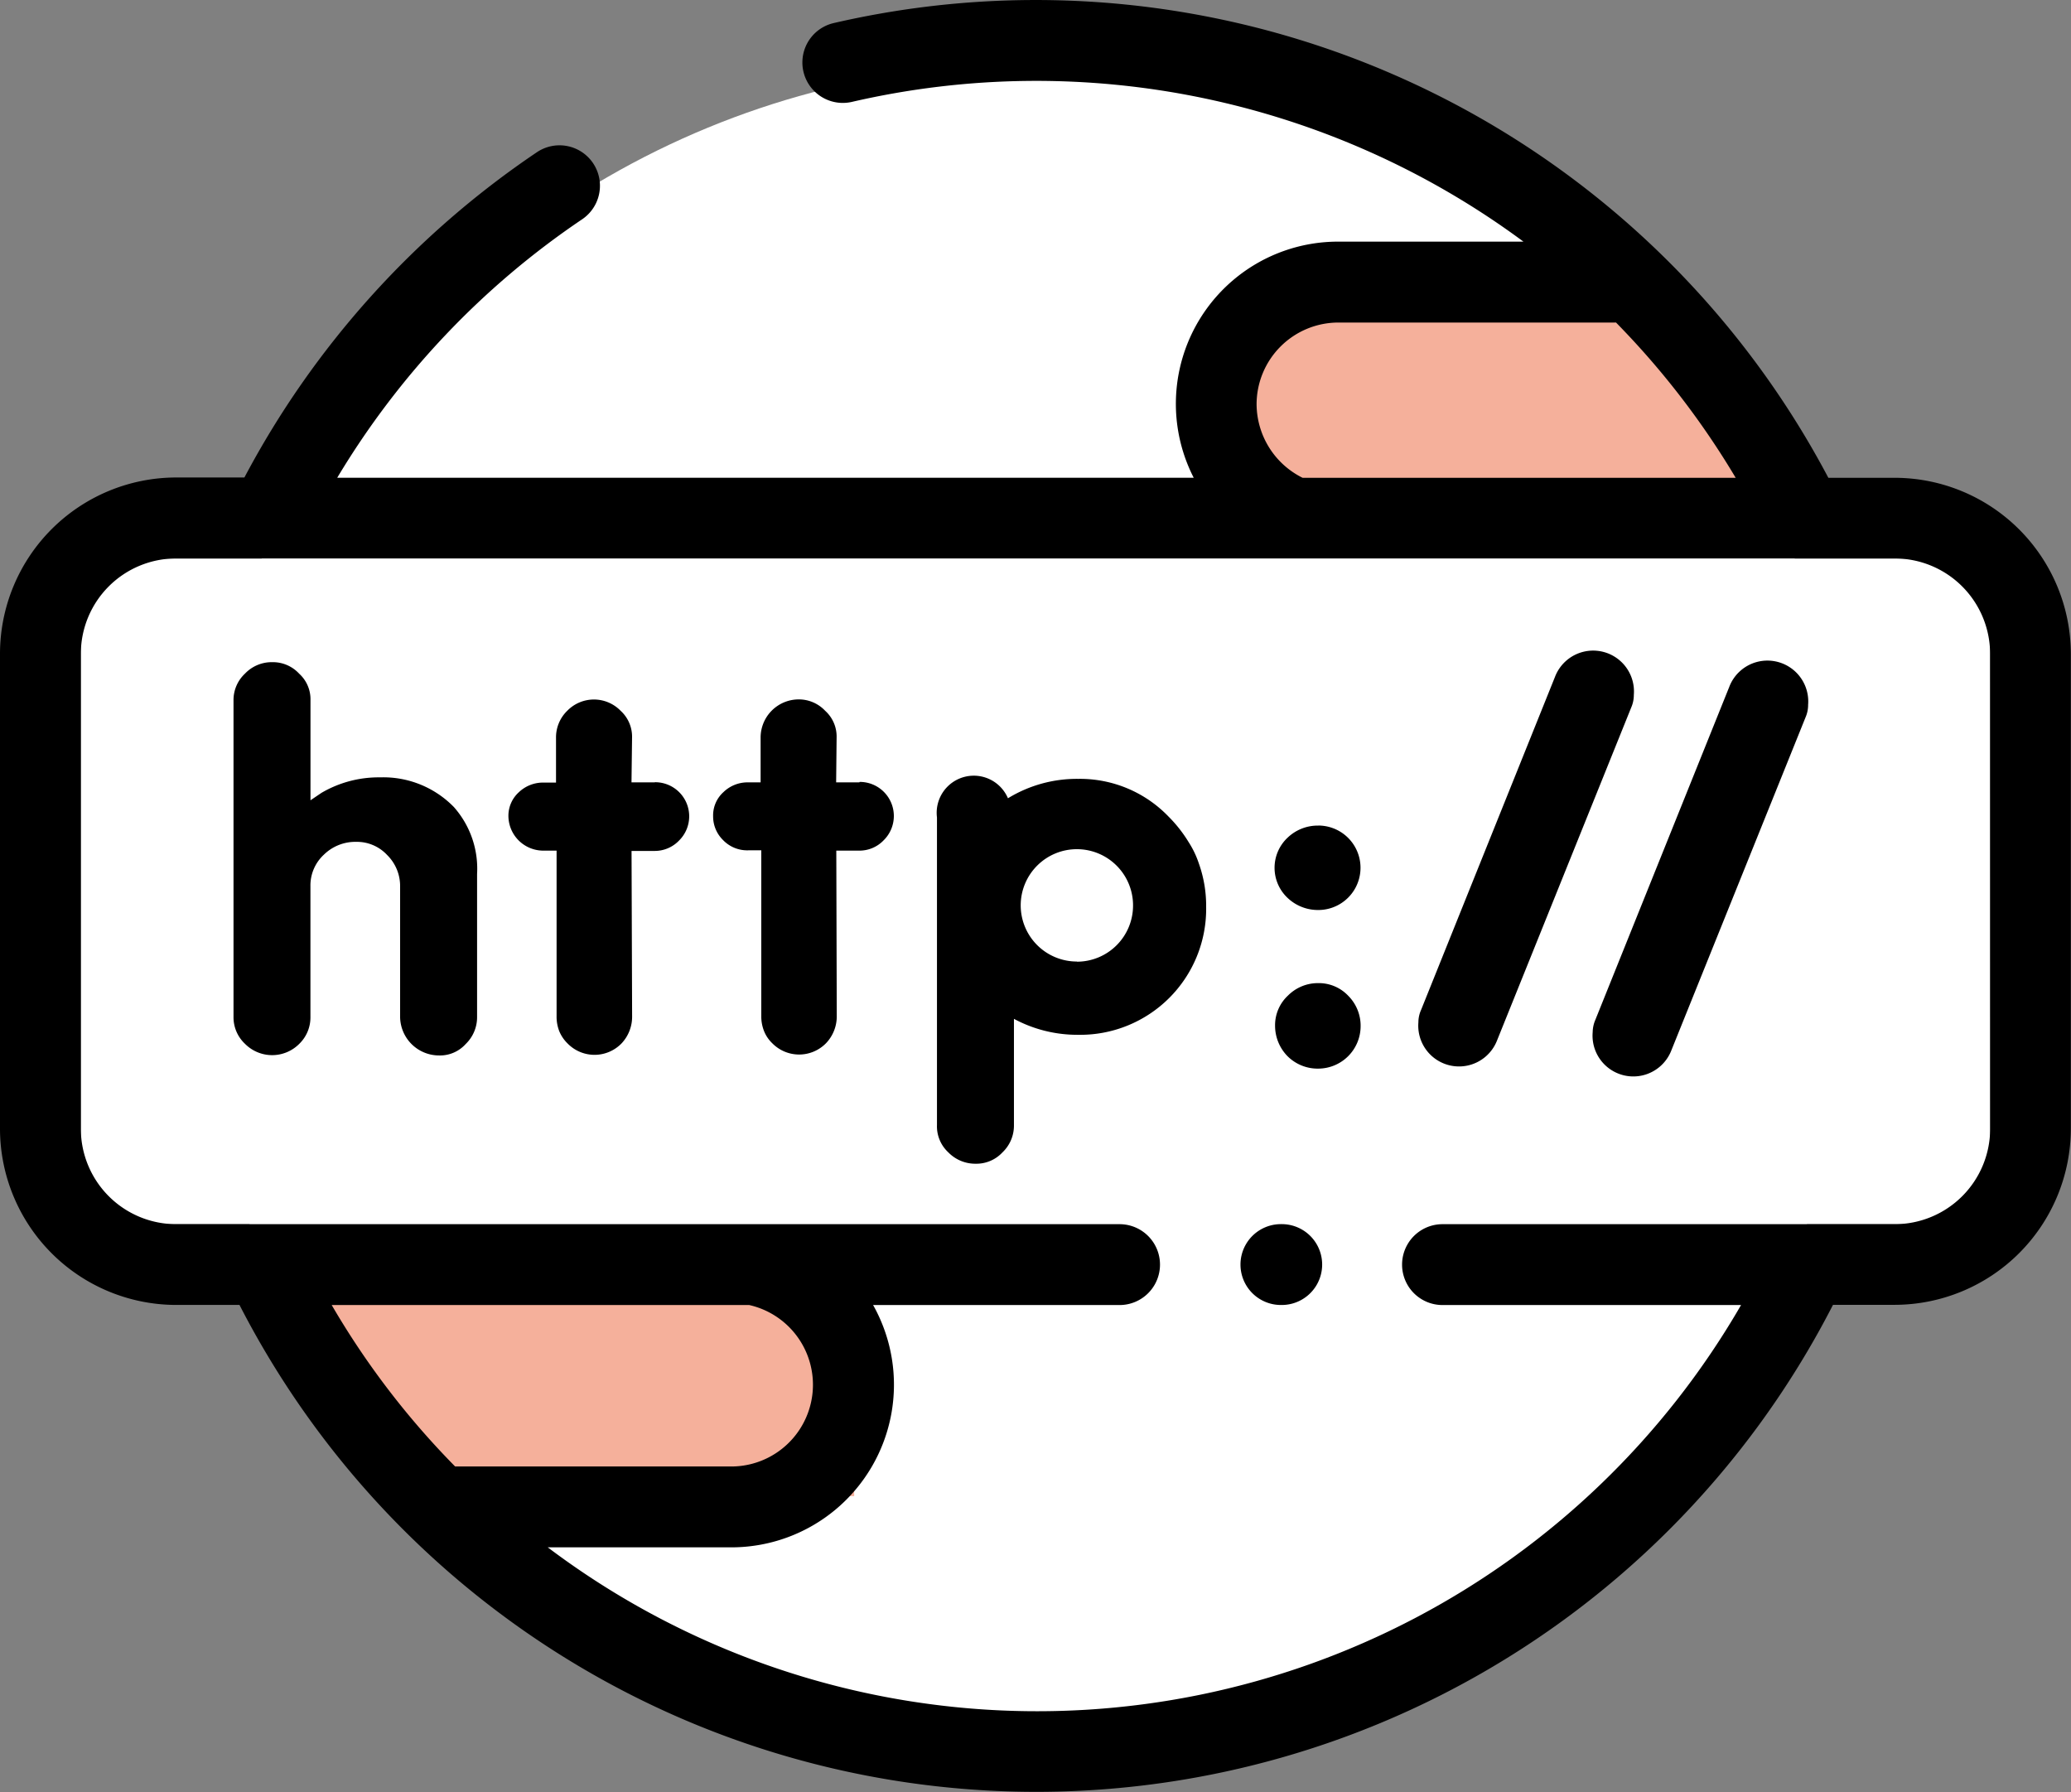
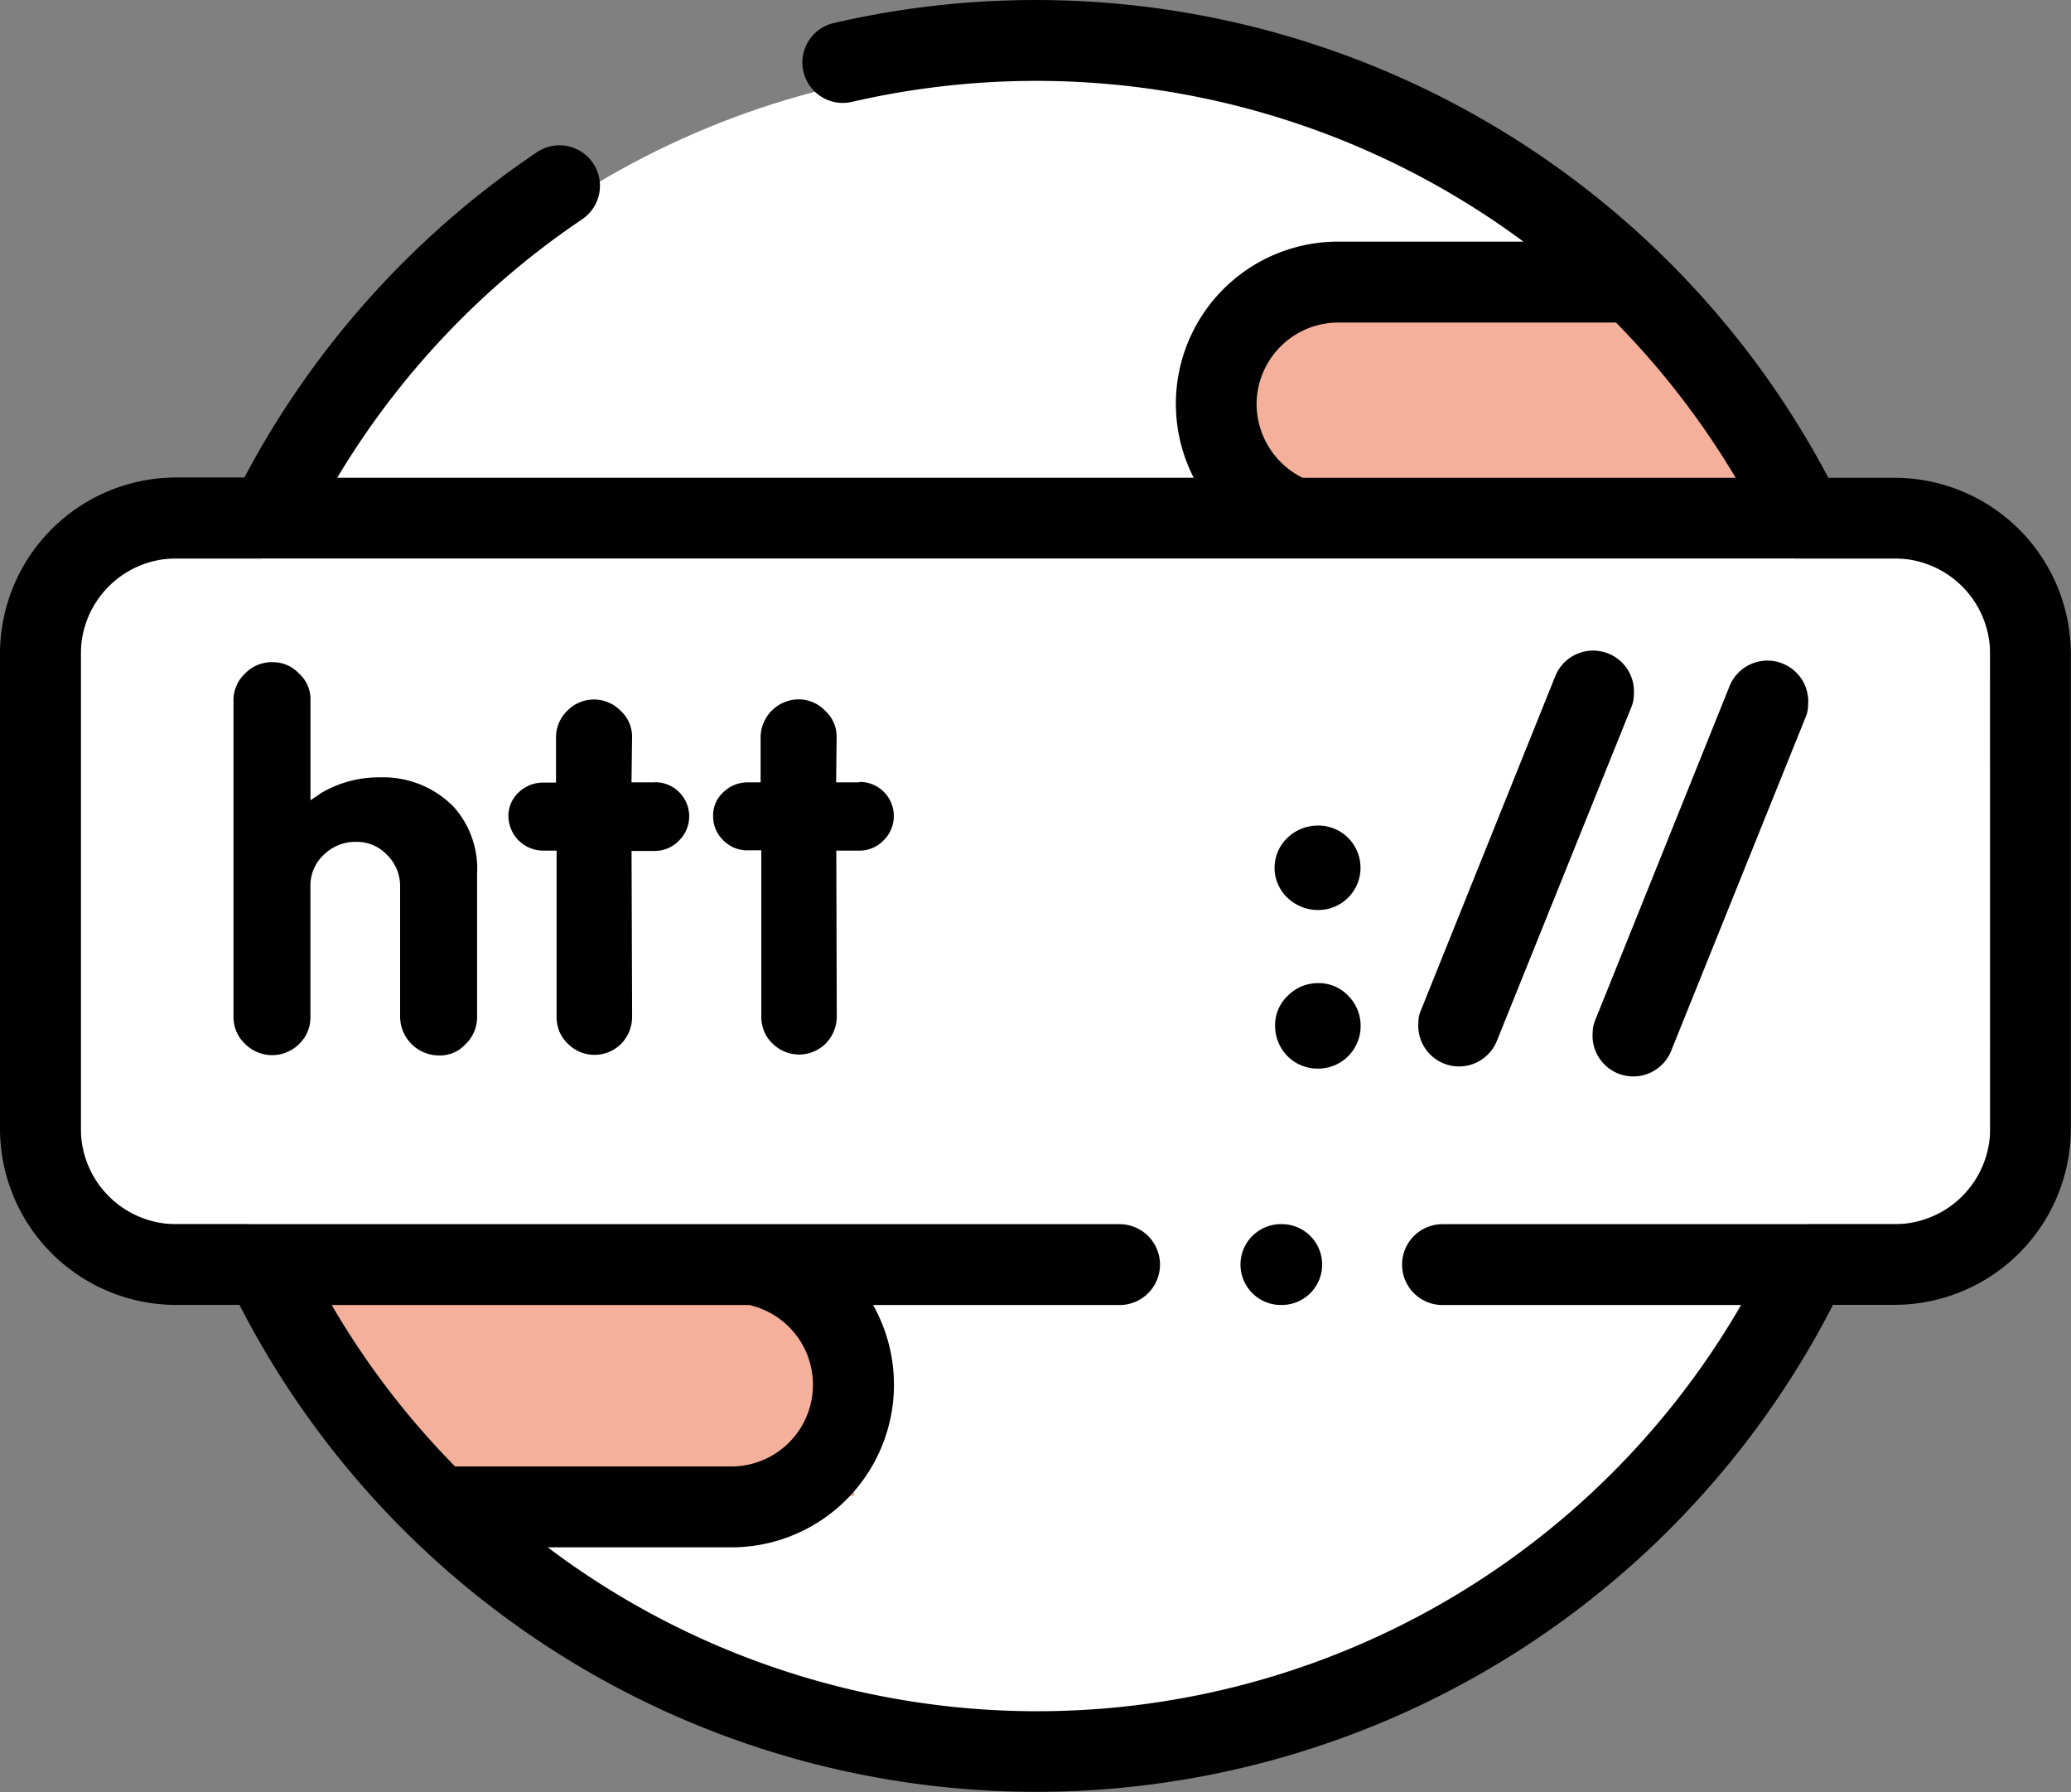
<svg xmlns="http://www.w3.org/2000/svg" width="40.115" height="34.709" viewBox="0 0 40.115 34.709">
  <rect x="0" y="0" width="40.115" height="34.709" fill="#808080" stroke="none" />
  <g id="グループ_114" data-name="グループ 114" transform="translate(-22.532 -656.276)">
    <rect id="長方形_43" data-name="長方形 43" width="36.982" height="12.889" transform="translate(24.098 667.096)" fill="#fff" />
    <circle id="楕円形_52" data-name="楕円形 52" cx="16.296" cy="16.296" r="16.296" transform="translate(26.153 657.521)" fill="#fff" />
    <path id="パス_93" data-name="パス 93" d="M304.3,726.356v-4.277l7.2.617,3.721,3.66Z" transform="translate(-257.664 -60.174)" fill="#f5b09b" />
    <path id="パス_94" data-name="パス 94" d="M90.123,947.07,88,942.585l10.945.208v4.277Z" transform="translate(-59.868 -261.817)" fill="#f5b09b" />
    <path id="パス_95" data-name="パス 95" d="M311.991,843.193a.844.844,0,0,0-.591.231.8.8,0,0,0,0,1.173.854.854,0,0,0,.591.231.818.818,0,0,0,0-1.636Z" transform="translate(-263.924 -170.927)" />
    <path id="パス_96" data-name="パス 96" d="M312.086,878.862a.819.819,0,0,0-.586.24.784.784,0,0,0-.251.587.842.842,0,0,0,.24.587.826.826,0,0,0,.6.242.823.823,0,0,0,.817-.818.821.821,0,0,0-.24-.593A.784.784,0,0,0,312.086,878.862Z" transform="translate(-264.019 -203.545)" />
    <path id="パス_97" data-name="パス 97" d="M186.819,816.228h-.451l.009-.867a.671.671,0,0,0-.222-.52.7.7,0,0,0-.508-.22.739.739,0,0,0-.742.74v.867h-.24a.67.67,0,0,0-.48.189.606.606,0,0,0-.2.467.641.641,0,0,0,.191.46.648.648,0,0,0,.491.2h.251v3.206a.768.768,0,0,0,.053.294.672.672,0,0,0,.158.235.729.729,0,0,0,1.044,0,.751.751,0,0,0,.207-.529l-.009-3.2h.442a.647.647,0,0,0,.475-.2.66.66,0,0,0-.466-1.131Z" transform="translate(-147.64 -144.799)" />
    <path id="パス_98" data-name="パス 98" d="M140.475,816.228h-.453l.011-.867a.679.679,0,0,0-.222-.52.721.721,0,0,0-1.033,0,.717.717,0,0,0-.218.524v.867h-.24a.679.679,0,0,0-.482.189.614.614,0,0,0-.2.467.676.676,0,0,0,.684.662h.249v3.206a.768.768,0,0,0,.053.294.715.715,0,0,0,.16.235.729.729,0,0,0,1.044,0,.752.752,0,0,0,.206-.529l-.011-3.2h.444a.651.651,0,0,0,.475-.2.66.66,0,0,0-.466-1.131Z" transform="translate(-105.258 -144.799)" />
    <path id="パス_99" data-name="パス 99" d="M78.2,808.411a2.191,2.191,0,0,0-1.135.3l-.213.144v-1.935a.669.669,0,0,0-.22-.518.691.691,0,0,0-.52-.222.714.714,0,0,0-.529.222.7.7,0,0,0-.222.518v6.131a.705.705,0,0,0,.222.52.74.74,0,0,0,1.053,0,.711.711,0,0,0,.215-.524v-2.531a.811.811,0,0,1,.26-.607.87.87,0,0,1,.626-.249.8.8,0,0,1,.6.255.841.841,0,0,1,.251.611v2.52a.755.755,0,0,0,.751.751.67.67,0,0,0,.52-.222.72.72,0,0,0,.22-.529v-2.762a1.8,1.8,0,0,0-.451-1.3A1.909,1.909,0,0,0,78.2,808.411Z" transform="translate(-48.306 -137.079)" />
-     <path id="パス_100" data-name="パス 100" d="M239.563,833.3a2.646,2.646,0,0,0-.393-.5,2.38,2.38,0,0,0-1.748-.729,2.556,2.556,0,0,0-1.361.376.719.719,0,0,0-1.375.371v5.956a.687.687,0,0,0,.22.531.727.727,0,0,0,.531.22.69.69,0,0,0,.518-.22.715.715,0,0,0,.222-.52v-2.066a2.592,2.592,0,0,0,1.246.309,2.44,2.44,0,0,0,2.477-2.478,2.438,2.438,0,0,0-.142-.842A1.8,1.8,0,0,0,239.563,833.3Zm-2.165,2.309a1.088,1.088,0,1,1,1.086-1.087A1.087,1.087,0,0,1,237.4,835.612Z" transform="translate(-194.005 -160.71)" />
    <path id="パス_101" data-name="パス 101" d="M59.234,665.53H57.947a17.364,17.364,0,0,0-19.267-8.807.783.783,0,1,0,.355,1.526,15.862,15.862,0,0,1,13.006,2.707H48.454a3.141,3.141,0,0,0-2.8,4.573H29.064a15.868,15.868,0,0,1,4.743-5.005.783.783,0,1,0-.875-1.3,17.43,17.43,0,0,0-5.666,6.3H25.942a3.416,3.416,0,0,0-3.41,3.412v9.2a3.416,3.416,0,0,0,3.41,3.414h1.229a17.379,17.379,0,0,0,3.284,4.463l0,0a17.341,17.341,0,0,0,27.582-4.465h1.194a3.418,3.418,0,0,0,3.413-3.414v-9.2A3.416,3.416,0,0,0,59.234,665.53Zm-12.362-1.424a1.585,1.585,0,0,1,1.582-1.583h5.38a15.858,15.858,0,0,1,2.318,3.007H47.763A1.6,1.6,0,0,1,46.872,664.106Zm-9.827,17.446a1.583,1.583,0,0,1-.349,3.127H31.348a15.717,15.717,0,0,1-2.391-3.127Zm24.036-3.414a1.849,1.849,0,0,1-1.846,1.848H50.473a.783.783,0,0,0,0,1.566h5.783a15.746,15.746,0,0,1-23.114,4.693H36.7a3.15,3.15,0,0,0,2.744-4.693h4.774a.783.783,0,0,0,0-1.566H25.942a1.848,1.848,0,0,1-1.844-1.848v-9.2a1.847,1.847,0,0,1,1.844-1.846H59.234a1.848,1.848,0,0,1,1.846,1.846Z" transform="translate(0 0)" />
    <path id="パス_102" data-name="パス 102" d="M385.809,806.362l-2.594,6.449a.626.626,0,0,0-.051.238.79.79,0,0,0,1.517.369l2.605-6.465a.6.6,0,0,0,.051-.246A.791.791,0,0,0,385.809,806.362Z" transform="translate(-329.782 -136.781)" />
    <path id="パス_103" data-name="パス 103" d="M347.875,804.461a.791.791,0,0,0-1.528-.347l-2.594,6.451a.586.586,0,0,0-.051.238.79.79,0,0,0,1.517.367l2.605-6.464A.6.6,0,0,0,347.875,804.461Z" transform="translate(-293.696 -134.726)" />
    <path id="パス_104" data-name="パス 104" d="M304.216,933.43H304.2a.783.783,0,0,0,0,1.566h.016a.783.783,0,0,0,0-1.566Z" transform="translate(-256.857 -253.445)" />
  </g>
</svg>